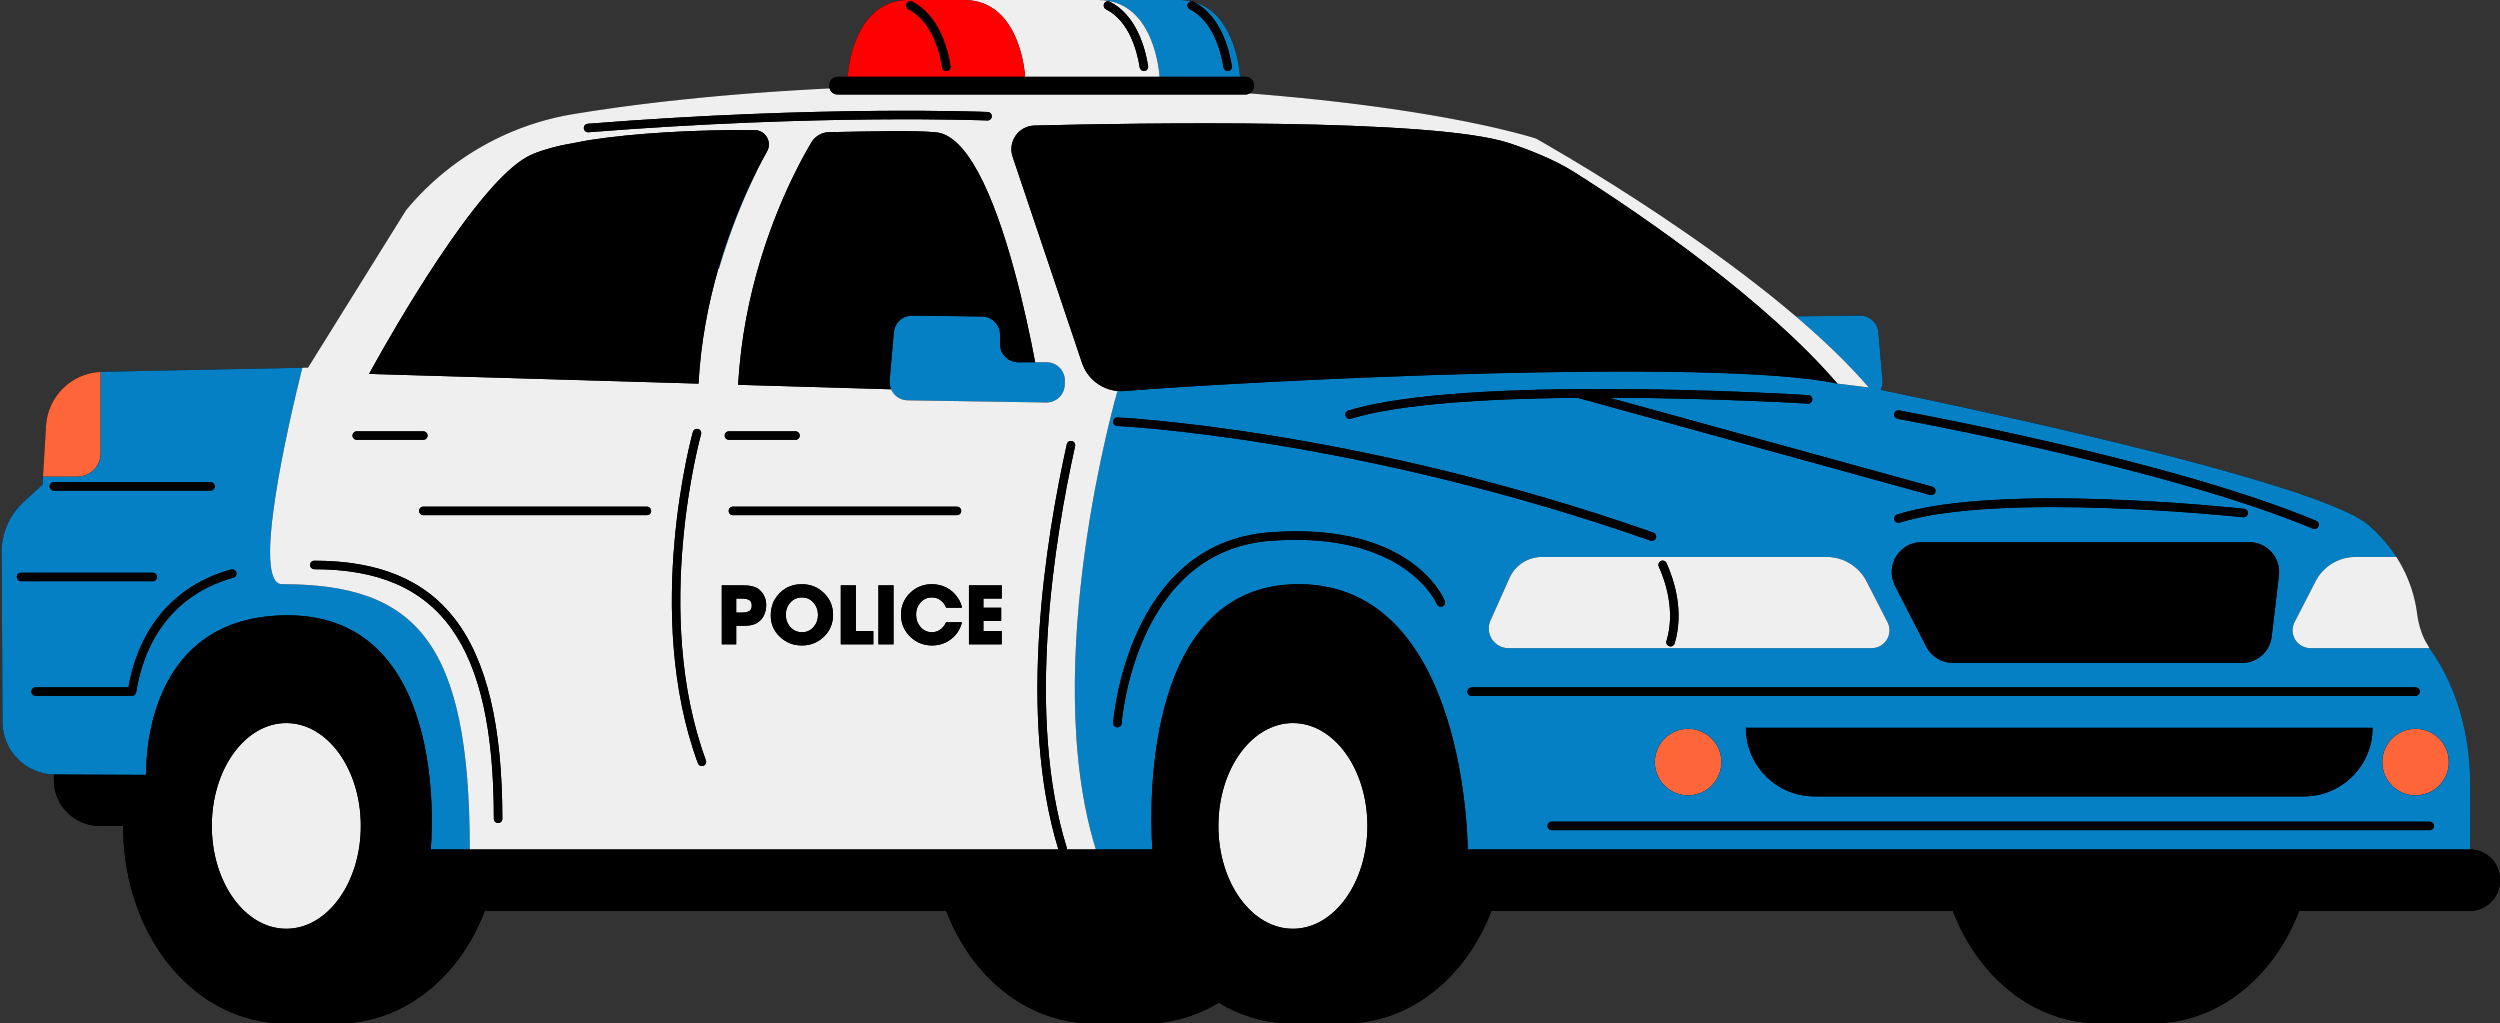
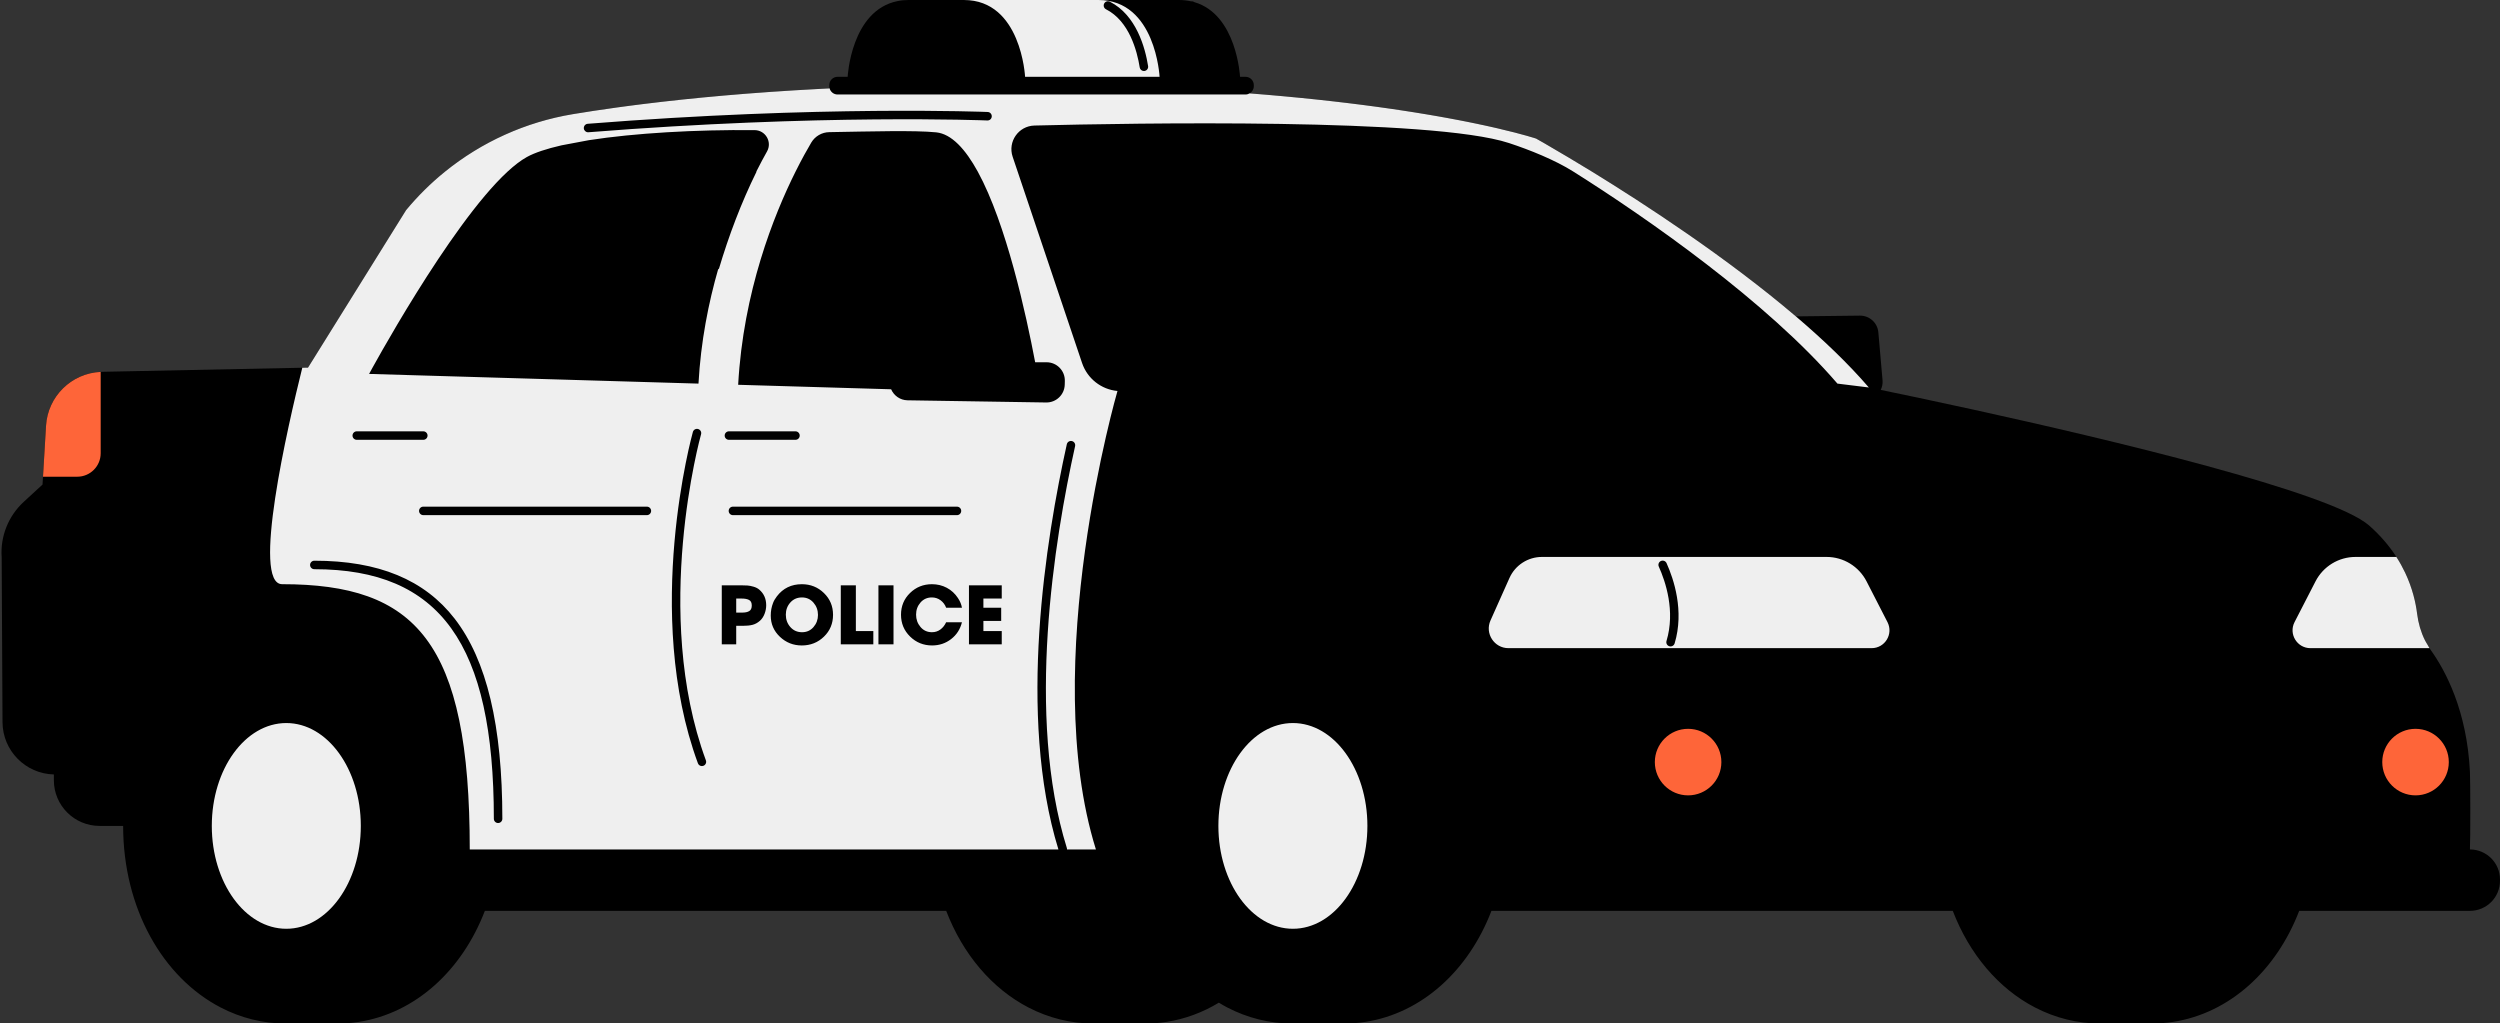
<svg xmlns="http://www.w3.org/2000/svg" height="204.8" preserveAspectRatio="xMidYMid meet" version="1.0" viewBox="-0.3 0.0 500.3 204.8" width="500.3" zoomAndPan="magnify">
  <rect x="-0.3" y="0.0" width="500.3" height="204.8" fill="#333333" stroke="none" />
  <g>
    <g id="change1_1">
      <path d="M493.983,169.992c0.104-2.1,0.094-13.657,0-15.537c-0.595-12.242-4.897-20.24-7.79-24.295 c-0.104-0.151-0.208-0.302-0.302-0.453c-0.152-0.229-0.272-0.476-0.41-0.712c-0.171-0.292-0.356-0.577-0.506-0.879 c-0.815-1.645-1.325-3.433-1.559-5.269c-0.269-2.206-0.917-5.103-2.389-8.221c-0.49-1.04-1.072-2.103-1.762-3.174 c-1.362-2.108-3.139-4.245-5.455-6.287c-7.657-6.712-52.381-17.309-79.399-23.236c-8.34-1.829-14.988-3.212-18.341-3.901 c0.276-0.572,0.423-1.216,0.364-1.899l-0.841-9.625c-0.167-1.907-1.775-3.364-3.69-3.342l-12.814,0.151 c-13.745-11.708-30.137-22.411-40.786-28.954c-1.673-1.021-3.205-1.947-4.566-2.76c-4.122-2.467-6.636-3.866-6.636-3.866 s-2.481-0.833-7.647-2.035c-0.022-0.005-0.043-0.01-0.065-0.015c-0.411-0.096-0.839-0.193-1.284-0.293 c-0.06-0.014-0.122-0.027-0.182-0.041c-0.375-0.084-0.762-0.169-1.161-0.256c-0.102-0.022-0.201-0.043-0.304-0.066 c-0.44-0.095-0.893-0.191-1.361-0.289c-0.133-0.027-0.271-0.056-0.406-0.083c-0.364-0.075-0.737-0.151-1.117-0.228 c-0.164-0.033-0.326-0.065-0.493-0.099c-0.481-0.096-0.975-0.193-1.483-0.291c-0.187-0.036-0.38-0.072-0.57-0.108 c-0.37-0.07-0.746-0.141-1.13-0.212c-0.221-0.041-0.439-0.082-0.664-0.123c-0.524-0.096-1.059-0.192-1.606-0.289 c-0.239-0.042-0.486-0.084-0.73-0.127c-0.386-0.067-0.778-0.134-1.176-0.202c-0.266-0.045-0.531-0.09-0.803-0.135 c-0.58-0.097-1.17-0.194-1.774-0.291c-0.267-0.043-0.541-0.086-0.813-0.129c-0.426-0.067-0.857-0.134-1.295-0.202 c-0.299-0.046-0.597-0.092-0.901-0.138c-0.644-0.097-1.298-0.194-1.966-0.292c-0.29-0.042-0.588-0.084-0.883-0.126 c-0.473-0.067-0.95-0.135-1.435-0.202c-0.325-0.045-0.65-0.09-0.981-0.135c-0.711-0.096-1.433-0.193-2.169-0.288 c-0.304-0.04-0.616-0.079-0.924-0.118c-0.539-0.069-1.084-0.137-1.636-0.205c-0.339-0.042-0.678-0.083-1.022-0.125 c-0.79-0.095-1.59-0.19-2.406-0.283c-0.298-0.034-0.605-0.068-0.906-0.102c-0.618-0.069-1.242-0.138-1.874-0.207 c-0.354-0.038-0.707-0.076-1.065-0.114c-0.872-0.092-1.754-0.183-2.653-0.272c-0.281-0.028-0.569-0.056-0.852-0.083 c-0.715-0.07-1.438-0.139-2.17-0.207c-0.354-0.033-0.708-0.066-1.066-0.099c-0.959-0.087-1.93-0.173-2.918-0.257 c-0.264-0.022-0.535-0.044-0.801-0.066c-0.81-0.067-1.631-0.134-2.46-0.199c-0.06-0.005-0.118-0.01-0.178-0.014 c0.499-0.285,0.839-0.816,0.839-1.431v-0.232c0-0.914-0.741-1.654-1.655-1.654h-1.1c0,0-0.62-12.468-9.139-14.941 c-0.051-0.027-0.097-0.06-0.149-0.086c-0.156-0.079-0.322-0.09-0.484-0.071C237.318,0.102,236.5,0,235.611,0h-54.03 c-0.803,0-1.554,0.073-2.257,0.22h-0.004c-9.327,1.86-9.987,15.15-9.987,15.15h-2.021c-0.914,0-1.654,0.741-1.654,1.654v0.232 c0,0.15,0.027,0.294,0.064,0.433c-0.658,0.032-1.303,0.067-1.951,0.101c-0.058,0.003-0.117,0.006-0.176,0.009 c-13.786,0.727-25.407,1.813-34.988,2.999c-0.04,0.005-0.082,0.01-0.121,0.015c-0.115,0.014-0.224,0.028-0.338,0.042 c-0.474,0.059-0.945,0.119-1.408,0.178c-0.268,0.034-0.531,0.069-0.796,0.104c-0.356,0.046-0.712,0.093-1.062,0.14 c-0.43,0.057-0.851,0.115-1.272,0.172c-0.172,0.023-0.346,0.047-0.516,0.07c-3.177,0.439-6.095,0.884-8.75,1.326 c-9.444,1.569-18.255,5.568-25.6,11.514c-2.826,2.288-5.426,4.859-7.78,7.695L61.339,73.572l-1.144,0.019L20.16,74.404 c-0.104,0-0.208,0.009-0.312,0.019C13.996,74.687,9.26,79.329,8.91,85.209L8.305,95.4l-0.094,1.569l-3.772,3.469 c-3.072,2.836-4.698,6.911-4.405,11.07l0.17,33.021c0.028,5.699,4.601,10.318,10.274,10.454v1.155c0,5.049,4.094,9.143,9.143,9.142 h4.721l0,0c0,16.495,7.931,30.334,19.529,36.341c3.999,2.075,8.429,3.216,13.123,3.216h10.151c1.473,0,2.92-0.114,4.331-0.332 c11.333-1.746,20.667-10.274,25.254-22.224h92.323c3.333,8.685,9.172,15.562,16.466,19.34c3.999,2.075,8.429,3.216,13.123,3.216 h10.151c1.473,0,2.92-0.114,4.331-0.332c3.752-0.578,7.281-1.907,10.496-3.849c0.557,0.335,1.115,0.667,1.69,0.965 c3.999,2.075,8.429,3.216,13.123,3.216h10.151c1.473,0,2.92-0.114,4.331-0.332c11.333-1.746,20.667-10.274,25.254-22.224h92.323 c3.333,8.685,9.172,15.562,16.466,19.34c3.999,2.075,8.429,3.216,13.123,3.216h10.151c1.473,0,2.92-0.114,4.331-0.332 c11.333-1.746,20.667-10.274,25.254-22.224h34.166c3.323,0,6.017-2.693,6.017-6.016v-0.256 C499.999,172.686,497.305,169.992,493.983,169.992z" fill="inherit" />
    </g>
    <g id="change2_1">
      <path d="M337.524,159.169c-3.677,0-6.658-2.981-6.658-6.658c0-3.678,2.981-6.659,6.658-6.659 c3.677,0,6.658,2.981,6.658,6.659C344.182,156.188,341.201,159.169,337.524,159.169z M476.438,152.511 c0,3.677,2.981,6.658,6.658,6.658s6.658-2.981,6.658-6.658c0-3.678-2.981-6.659-6.658-6.659 C479.42,145.853,476.438,148.833,476.438,152.511z M19.848,90.711V74.423C13.996,74.687,9.26,79.329,8.91,85.209L8.305,95.4h6.854 C17.749,95.4,19.848,93.3,19.848,90.711z" fill="#FE6539" />
    </g>
    <g id="change3_1">
-       <path d="M373.688,77.542l-6.286-0.775c-24.73-5.256-116.523-0.614-142.661,1.484 c-0.485,0.039-0.964,0.033-1.435-0.011l0.01,0.037c0,0-15.877,54.647-4.306,91.714h-5.78c0,0.001,0,0.003,0,0.004h17.098 c0,0-4.613-53.09,29.239-53.09c33.843,0,33.843,53.09,33.843,53.09h200.573c0-0.001,0-0.003,0-0.004 c0.104-2.1,0.094-13.657,0-15.537c-0.595-12.242-4.897-20.24-7.79-24.295c-0.104-0.151-0.208-0.302-0.302-0.453 c0.001,0.001,0.001,0.002,0.002,0.003h-23.824c-2.676,0-4.405-2.827-3.186-5.209l4.197-8.158c1.541-2.997,4.623-4.888,7.998-4.888 h8.187c0.69,1.07,1.271,2.132,1.761,3.171c-0.49-1.04-1.072-2.103-1.762-3.174c-1.362-2.108-3.139-4.245-5.455-6.287 c-7.657-6.712-52.381-17.309-79.399-23.236c-8.34-1.829-14.988-3.212-18.341-3.901c0.276-0.572,0.423-1.216,0.364-1.899 l-0.841-9.625c-0.167-1.907-1.775-3.364-3.69-3.342l-12.814,0.151C364.546,67.963,369.589,72.772,373.688,77.542z M269.54,82.162 c23.551-7.202,89.254-3.263,92.04-3.092c0.468,0.029,0.825,0.432,0.796,0.9c-0.029,0.469-0.421,0.828-0.901,0.796 c-0.354-0.022-18.838-1.13-39.754-1.182l64.693,17.825c0.453,0.125,0.719,0.593,0.594,1.045c-0.104,0.377-0.446,0.625-0.819,0.625 c-0.075,0-0.151-0.01-0.226-0.031l-70.576-19.446c-17.419,0.147-35.418,1.148-45.35,4.185c-0.083,0.025-0.167,0.038-0.249,0.038 c-0.364,0-0.7-0.236-0.812-0.602C268.838,82.774,269.091,82.299,269.54,82.162z M379.86,104.588 c-0.085,0.027-0.171,0.04-0.256,0.04c-0.361,0-0.696-0.232-0.811-0.595c-0.142-0.447,0.107-0.925,0.555-1.066 c20.233-6.393,67.447-1.361,69.447-1.145c0.467,0.051,0.804,0.47,0.753,0.937c-0.051,0.466-0.476,0.803-0.937,0.753 C448.124,103.46,399.753,98.303,379.86,104.588z M374.247,129.709h-72.678c-2.845,0-4.755-2.94-3.592-5.54l3.791-8.489 c1.144-2.571,3.696-4.226,6.504-4.226h56.966c3.366,0,6.457,1.891,7.998,4.888l4.188,8.158 C378.643,126.883,376.923,129.709,374.247,129.709z M223.277,85.242c-0.469-0.021-0.833-0.417-0.812-0.887 c0.021-0.469,0.409-0.838,0.887-0.812c0.475,0.021,48.219,2.341,107.211,23.043c0.443,0.155,0.676,0.641,0.521,1.083 c-0.123,0.35-0.451,0.569-0.802,0.569c-0.093,0-0.188-0.016-0.281-0.048C271.242,87.571,223.75,85.263,223.277,85.242z M253.824,108.236c-27.045,2.101-29.639,36.171-29.662,36.516c-0.03,0.449-0.404,0.793-0.847,0.793c-0.019,0-0.038,0-0.058-0.002 c-0.468-0.031-0.823-0.436-0.792-0.904c0.024-0.358,2.708-35.882,31.226-38.097c28.416-2.208,34.873,13.073,35.134,13.724 c0.175,0.436-0.037,0.931-0.473,1.105c-0.438,0.174-0.929-0.037-1.104-0.471C287.189,120.753,280.905,106.133,253.824,108.236z M485.933,166.131H310.232c-0.469,0-0.85-0.38-0.85-0.85s0.381-0.851,0.85-0.851h175.701c0.469,0,0.85,0.381,0.85,0.851 C486.783,165.75,486.402,166.131,485.933,166.131z M330.865,152.511c0-3.678,2.981-6.659,6.658-6.659 c3.677,0,6.658,2.981,6.658,6.659c0,3.677-2.981,6.658-6.658,6.658C333.846,159.169,330.865,156.188,330.865,152.511z M349.082,145.651h125.417c0,7.578-6.143,13.72-13.72,13.72h-97.977C355.224,159.371,349.082,153.229,349.082,145.651z M489.755,152.511c0,3.677-2.981,6.658-6.658,6.658s-6.658-2.981-6.658-6.658c0-3.678,2.981-6.659,6.658-6.659 C486.774,145.853,489.755,148.833,489.755,152.511z M483.097,137.55c0.469,0,0.85,0.38,0.85,0.85s-0.381,0.85-0.85,0.85H294.202 c-0.469,0-0.85-0.38-0.85-0.85s0.381-0.85,0.85-0.85H483.097z M455.753,115.191l-1.447,12.194 c-0.357,3.013-2.912,5.282-5.945,5.282h-57.844c-2.245,0-4.301-1.255-5.326-3.252l-6.262-12.194 c-2.046-3.984,0.847-8.722,5.326-8.722h65.552C453.393,108.499,456.175,111.63,455.753,115.191z M379.754,82.138 c0.538,0.097,54.123,9.823,83.457,22.088c0.433,0.181,0.637,0.679,0.456,1.112c-0.136,0.326-0.452,0.522-0.785,0.522 c-0.109,0-0.22-0.021-0.328-0.066c-29.163-12.194-82.566-21.887-83.102-21.983c-0.462-0.083-0.77-0.525-0.686-0.987 C378.851,82.362,379.295,82.055,379.754,82.138z M285.721,22.976c-0.266-0.045-0.531-0.09-0.803-0.135 C285.19,22.886,285.455,22.931,285.721,22.976z M269.121,20.591c0.344,0.042,0.683,0.083,1.022,0.125 C269.804,20.674,269.465,20.632,269.121,20.591z M275.853,21.462c-0.325-0.045-0.65-0.09-0.981-0.135 C275.203,21.372,275.527,21.417,275.853,21.462z M271.779,20.921c0.308,0.039,0.62,0.078,0.924,0.118 C272.399,20.999,272.087,20.96,271.779,20.921z M277.288,21.664c0.295,0.042,0.593,0.084,0.883,0.126 C277.881,21.748,277.583,21.706,277.288,21.664z M282.332,22.421c0.271,0.043,0.546,0.086,0.813,0.129 C282.877,22.507,282.603,22.464,282.332,22.421z M281.037,22.219c-0.299-0.046-0.597-0.092-0.901-0.138 C280.44,22.127,280.738,22.173,281.037,22.219z M259.365,19.529c0.283,0.027,0.571,0.055,0.852,0.083 C259.936,19.584,259.648,19.557,259.365,19.529z M163.596,17.799c0.058-0.003,0.117-0.006,0.176-0.009 C163.713,17.793,163.654,17.796,163.596,17.799z M287.627,23.305c-0.239-0.042-0.486-0.084-0.73-0.127 C287.141,23.221,287.388,23.263,287.627,23.305z M253.21,18.967c-0.264-0.022-0.535-0.044-0.801-0.066 C252.675,18.923,252.946,18.944,253.21,18.967z M256.128,19.224c0.358,0.033,0.712,0.065,1.066,0.099 C256.84,19.289,256.486,19.256,256.128,19.224z M266.715,20.308c-0.298-0.034-0.605-0.068-0.906-0.102 C266.111,20.24,266.417,20.273,266.715,20.308z M263.935,19.999c-0.354-0.038-0.707-0.076-1.065-0.114 C263.228,19.923,263.581,19.961,263.935,19.999z M128.487,20.813L128.487,20.813c0.039-0.005,0.081-0.01,0.121-0.015 C128.567,20.803,128.527,20.808,128.487,20.813z M299.387,25.682c0.022,0.005,0.043,0.01,0.065,0.015 C299.43,25.692,299.409,25.687,299.387,25.682z M484.974,128.115c0.15,0.303,0.335,0.587,0.506,0.879 C485.31,128.702,485.124,128.418,484.974,128.115z M289.898,23.717c-0.221-0.041-0.439-0.082-0.664-0.123 C289.459,23.635,289.677,23.676,289.898,23.717z M249.77,18.688L249.77,18.688c0.061,0.004,0.119,0.009,0.179,0.014 C249.889,18.698,249.829,18.693,249.77,18.688z M143.454,53.747c2.306-7.988,5.187-14.627,7.588-19.388h0.052 c-3.055,6.199-5.546,12.774-7.561,19.562L143.454,53.747z M291.028,23.929c0.19,0.036,0.383,0.073,0.57,0.108 C291.411,24.001,291.218,23.965,291.028,23.929z M297.92,25.348c0.06,0.013,0.123,0.027,0.182,0.041 C298.043,25.375,297.981,25.361,297.92,25.348z M295.095,24.738c-0.133-0.027-0.271-0.056-0.406-0.083 C294.825,24.682,294.963,24.71,295.095,24.738z M293.573,24.426c-0.164-0.033-0.326-0.065-0.493-0.099 C293.247,24.361,293.409,24.394,293.573,24.426z M296.456,25.026c0.103,0.022,0.202,0.044,0.304,0.066 C296.658,25.07,296.559,25.049,296.456,25.026z M28.971,155.07c0,0-1.475-31.934,28.284-31.934c33.295,0,28.634,46.86,28.634,46.86 h125.618c0-0.001-0.001-0.003-0.001-0.004H93.708c0-41.718-10.849-53.086-37.549-53.086c-6.154,0,1.087-31.451,4.037-43.315 L20.16,74.404c-0.104,0-0.208,0.009-0.312,0.019v16.288c0,2.589-2.099,4.689-4.689,4.689H8.305l-0.094,1.569l-3.772,3.469 c-3.072,2.836-4.698,6.911-4.405,11.07l0.17,33.021c0.028,5.699,4.601,10.318,10.274,10.454c0.067,0.001,0.133,0.011,0.2,0.011 L28.971,155.07z M10.478,96.484h31.351c0.469,0,0.85,0.381,0.85,0.85s-0.381,0.85-0.85,0.85H10.478c-0.469,0-0.85-0.381-0.85-0.85 S10.009,96.484,10.478,96.484z M3.062,115.46c0-0.469,0.381-0.85,0.85-0.85h26.356c0.469,0,0.85,0.38,0.85,0.85 c0,0.47-0.381,0.851-0.85,0.851H3.912C3.443,116.311,3.062,115.93,3.062,115.46z M6.822,139.25c-0.469,0-0.85-0.38-0.85-0.85 s0.381-0.85,0.85-0.85H25.39c2.983-16.495,14.123-21.851,20.559-23.58c0.455-0.123,0.919,0.147,1.041,0.601 s-0.147,0.92-0.601,1.041c-6.131,1.647-16.81,6.814-19.444,22.925c-0.067,0.411-0.422,0.713-0.839,0.713L6.822,139.25L6.822,139.25 z M203.486,72.494h5.65c2.06,0,3.714,1.699,3.659,3.758l-0.019,0.729c-0.053,2.005-1.711,3.594-3.717,3.563l-27.744-0.436 c-1.489-0.023-2.729-0.938-3.283-2.206c-0.237-0.542-0.361-1.141-0.306-1.774l0.842-9.625c0.167-1.907,1.775-3.364,3.69-3.342 l13.95,0.164c2.005,0.024,3.618,1.656,3.618,3.661v1.846C199.825,70.854,201.464,72.494,203.486,72.494z M219.507,0h16.104 c0.89,0,1.708,0.102,2.473,0.272c-0.272,0.033-0.526,0.18-0.659,0.443c-0.213,0.418-0.046,0.931,0.372,1.144 c4.634,2.358,6.214,8.303,6.744,11.636c0.066,0.418,0.428,0.717,0.838,0.717c0.044,0,0.089-0.003,0.134-0.011 c0.464-0.073,0.78-0.509,0.706-0.973c-0.574-3.617-2.317-10.051-7.502-12.799c8.518,2.474,9.139,14.941,9.139,14.941h-16.099 C231.756,15.37,230.992,0,219.507,0z" fill="#0580C4" />
-     </g>
+       </g>
    <g id="change4_1">
-       <path d="M273.344,165.28c0,11.369-6.676,20.585-14.91,20.585c-8.234,0-14.91-9.216-14.91-20.585 c0-11.369,6.676-20.585,14.91-20.585C266.668,144.695,273.344,153.911,273.344,165.28z M56.995,144.695 c-8.235,0-14.91,9.216-14.91,20.585c0,11.369,6.675,20.585,14.91,20.585s14.91-9.216,14.91-20.585 C71.906,153.911,65.23,144.695,56.995,144.695z M373.236,116.342l4.188,8.158c1.219,2.382-0.501,5.209-3.176,5.209h-72.679 c-2.845,0-4.755-2.94-3.592-5.54l3.791-8.489c1.144-2.571,3.696-4.226,6.504-4.226h56.966 C368.604,111.455,371.695,113.345,373.236,116.342z M333.209,112.692c-0.194-0.429-0.695-0.619-1.125-0.426 c-0.428,0.193-0.618,0.696-0.425,1.124c1.347,2.988,3.339,8.894,1.541,14.882c-0.135,0.45,0.12,0.923,0.569,1.058 c0.082,0.025,0.164,0.037,0.245,0.037c0.365,0,0.703-0.238,0.813-0.606C336.786,122.244,334.654,115.896,333.209,112.692z M471.078,111.455c-3.375,0-6.457,1.891-7.998,4.888l-4.197,8.158c-1.219,2.382,0.51,5.209,3.186,5.209h23.823 c-0.001-0.001-0.001-0.002-0.002-0.003c-0.152-0.229-0.272-0.476-0.41-0.712c-0.171-0.292-0.356-0.577-0.506-0.879 c-0.815-1.645-1.325-3.433-1.559-5.269c-0.269-2.206-0.917-5.103-2.389-8.221c-0.49-1.039-1.072-2.101-1.761-3.171H471.078z M60.195,73.591l1.144-0.019l19.625-31.518c2.354-2.836,4.954-5.407,7.78-7.695c7.345-5.946,16.156-9.945,25.6-11.514 c2.655-0.441,5.573-0.887,8.75-1.326c0.17-0.023,0.345-0.047,0.516-0.07c0.421-0.058,0.842-0.115,1.272-0.172 c0.35-0.047,0.706-0.093,1.062-0.14c0.265-0.035,0.528-0.069,0.796-0.104c0.463-0.06,0.934-0.119,1.408-0.178 c0.114-0.014,0.224-0.028,0.338-0.042l0,0c0.04-0.005,0.08-0.01,0.121-0.015c9.581-1.185,21.202-2.272,34.988-2.999 c0.058-0.003,0.117-0.006,0.176-0.009c0.648-0.034,1.293-0.068,1.951-0.101c0.191,0.702,0.827,1.222,1.59,1.222h81.644 c0.298,0,0.573-0.085,0.815-0.223c0.06,0.004,0.12,0.009,0.179,0.014c0.83,0.065,1.65,0.131,2.46,0.199 c0.266,0.022,0.537,0.043,0.801,0.066c0.988,0.084,1.958,0.17,2.918,0.257c0.358,0.033,0.712,0.065,1.066,0.099 c0.732,0.068,1.455,0.137,2.17,0.207c0.283,0.027,0.571,0.055,0.852,0.083c0.899,0.089,1.781,0.181,2.653,0.272 c0.358,0.038,0.712,0.076,1.065,0.114c0.632,0.068,1.256,0.137,1.874,0.207c0.302,0.034,0.608,0.068,0.906,0.102 c0.816,0.093,1.616,0.188,2.406,0.283c0.344,0.042,0.683,0.083,1.022,0.125c0.552,0.068,1.097,0.136,1.636,0.205 c0.308,0.039,0.62,0.078,0.924,0.118c0.736,0.095,1.457,0.192,2.169,0.288c0.331,0.045,0.656,0.09,0.981,0.135 c0.485,0.067,0.962,0.134,1.435,0.202c0.295,0.042,0.593,0.084,0.883,0.126c0.668,0.097,1.322,0.194,1.966,0.292 c0.304,0.046,0.602,0.092,0.901,0.138c0.438,0.067,0.869,0.134,1.295,0.202c0.271,0.043,0.546,0.086,0.813,0.129 c0.604,0.097,1.194,0.194,1.774,0.291c0.271,0.045,0.536,0.09,0.803,0.135c0.398,0.068,0.79,0.135,1.176,0.202 c0.244,0.042,0.491,0.085,0.73,0.127c0.548,0.097,1.083,0.193,1.606,0.289c0.225,0.042,0.444,0.082,0.664,0.123 c0.383,0.071,0.76,0.142,1.13,0.212c0.19,0.036,0.383,0.073,0.57,0.108c0.507,0.098,1.001,0.194,1.483,0.291 c0.167,0.033,0.329,0.066,0.493,0.099c0.381,0.077,0.753,0.153,1.117,0.228c0.135,0.028,0.273,0.056,0.406,0.083 c0.468,0.098,0.921,0.194,1.361,0.289c0.103,0.022,0.202,0.044,0.304,0.066c0.399,0.086,0.786,0.172,1.161,0.256 c0.06,0.013,0.123,0.027,0.182,0.041c0.445,0.1,0.873,0.198,1.284,0.293c0.022,0.005,0.043,0.01,0.065,0.015 c5.166,1.203,7.647,2.035,7.647,2.035s2.515,1.399,6.636,3.866c1.361,0.813,2.893,1.74,4.566,2.76 c10.65,6.543,27.041,17.246,40.786,28.954c5.46,4.65,10.503,9.459,14.601,14.229l-6.286-0.775 c-14.067-16.374-38.069-33.125-52.816-42.408c-0.021-0.013-0.042-0.026-0.062-0.039c-3.688-2.323-8.719-4.337-12.861-5.697 c-15.34-5.038-75.15-3.996-94.951-3.5c-3.187,0.08-5.382,3.222-4.365,6.244l13.896,41.288c1.063,3.132,3.858,5.285,7.063,5.585 l0.01,0.037c0,0-15.877,54.647-4.306,91.714h-5.78c0-0.084,0-0.169-0.026-0.253c-8.252-26.438-2.514-61.759,1.641-80.46 c0.102-0.458-0.187-0.912-0.645-1.014c-0.462-0.1-0.913,0.187-1.014,0.646c-4.179,18.808-9.935,54.296-1.679,81.082H93.708 c0-41.718-10.849-53.086-37.549-53.086C50.004,116.906,57.246,85.455,60.195,73.591z M100.23,163.854 c0-18.644-3.119-31.738-9.534-40.031c-6.044-7.815-15.234-11.614-28.094-11.614c-0.469,0-0.85,0.381-0.85,0.851 c0,0.469,0.381,0.85,0.85,0.85c25.183,0,35.927,14.937,35.927,49.945c0,0.469,0.381,0.85,0.85,0.85S100.23,164.323,100.23,163.854z M130.004,102.241c0-0.47-0.381-0.851-0.85-0.851H84.412c-0.469,0-0.85,0.381-0.85,0.851c0,0.469,0.381,0.85,0.85,0.85h44.742 C129.624,103.091,130.004,102.71,130.004,102.241z M140.963,152.163c-10.871-29.532-1.067-64.904-0.966-65.258 c0.128-0.451-0.134-0.921-0.586-1.049c-0.451-0.128-0.921,0.134-1.05,0.585c-0.102,0.359-10.058,36.249,1.006,66.31 c0.126,0.344,0.452,0.557,0.798,0.557c0.098,0,0.197-0.018,0.293-0.053C140.899,153.093,141.125,152.604,140.963,152.163z M144.722,87.167c0,0.469,0.381,0.85,0.85,0.85h13.317c0.469,0,0.85-0.38,0.85-0.85s-0.381-0.851-0.85-0.851h-13.317 C145.103,86.316,144.722,86.697,144.722,87.167z M146.373,101.391c-0.469,0-0.85,0.381-0.85,0.851c0,0.469,0.381,0.85,0.85,0.85 h44.835c0.469,0,0.85-0.38,0.85-0.85s-0.381-0.851-0.85-0.851H146.373z M200.169,119.781v-2.649h-6.561l0.001,11.812h6.561v-2.65 h-3.672v-2.027h3.56v-2.65h-3.56v-1.835L200.169,119.781L200.169,119.781z M181.829,127.389c1.213,1.187,2.682,1.779,4.406,1.779 c1.437,0,2.706-0.426,3.807-1.277s1.822-1.974,2.163-3.369h-3.161c-0.277,0.606-0.66,1.091-1.149,1.453 c-0.489,0.362-1.053,0.543-1.692,0.543c-0.937,0-1.7-0.349-2.291-1.046c-0.591-0.697-0.886-1.518-0.886-2.465 s0.295-1.759,0.886-2.435c0.591-0.676,1.349-1.014,2.275-1.014c0.649,0,1.229,0.189,1.74,0.567 c0.511,0.377,0.883,0.875,1.117,1.492h3.161c-0.106-0.649-0.373-1.292-0.798-1.931c-0.586-0.894-1.331-1.581-2.235-2.059 c-0.905-0.479-1.895-0.718-2.969-0.718c-1.724,0-3.187,0.589-4.39,1.764c-1.203,1.176-1.804,2.626-1.803,4.35 C180.01,124.747,180.616,126.202,181.829,127.389z M178.509,117.133h-3.017l0.001,11.812h3.017L178.509,117.133z M167.958,128.945 h6.513v-2.65h-3.496v-9.163h-3.017V128.945z M150.287,125.043c0.532-0.133,1.032-0.407,1.5-0.822 c0.394-0.352,0.7-0.812,0.918-1.381c0.218-0.568,0.327-1.141,0.327-1.716c0-1.298-0.463-2.34-1.389-3.129 c-0.298-0.255-0.676-0.45-1.133-0.583c-0.458-0.133-0.862-0.212-1.213-0.239s-0.782-0.04-1.293-0.04l-3.863,0.001l0.001,11.812 h2.889v-3.704l1.309-0.001C149.106,125.242,149.755,125.177,150.287,125.043z M155.778,127.437 c1.224,1.155,2.682,1.732,4.374,1.732c1.745,0,3.225-0.588,4.438-1.764s1.82-2.632,1.819-4.367c0-1.724-0.607-3.177-1.82-4.356 c-1.213-1.182-2.688-1.772-4.422-1.772c-2.097,0-3.762,0.809-4.996,2.426c-0.351,0.458-0.606,0.899-0.766,1.325 c-0.309,0.788-0.463,1.629-0.463,2.522C153.942,124.865,154.554,126.283,155.778,127.437z M206.857,72.494 c-1.806-9.55-5.773-27.707-11.479-38.135c-2.468-4.5-5.247-7.562-8.329-7.875c-4.311-0.435-13.131-0.179-21.412-0.038 c-1.474,0.028-2.826,0.813-3.583,2.08c-0.794,1.342-1.9,3.309-3.158,5.833c-4.349,8.716-10.455,24.012-11.476,42.645l30.611,0.899 c0.554,1.268,1.794,2.182,3.283,2.206l27.744,0.436c2.006,0.031,3.664-1.558,3.717-3.563l0.019-0.729 c0.055-2.06-1.599-3.758-3.659-3.758L206.857,72.494L206.857,72.494z M117.316,24.772c-0.468,0.037-0.817,0.446-0.78,0.915 c0.035,0.445,0.407,0.783,0.846,0.783c0.022,0,0.045-0.001,0.068-0.003c46.475-3.695,79.509-2.373,79.838-2.358 c0.491,0.02,0.865-0.345,0.885-0.814c0.02-0.469-0.344-0.865-0.813-0.885C197.03,22.396,163.9,21.067,117.316,24.772z M73.562,74.829l24.172,0.709l4.84,0.142l36.906,1.087c0.465-8.456,2.012-16.225,3.974-23.021l0.079,0.174 c2.015-6.788,4.506-13.363,7.561-19.562h-0.052c0.785-1.56,1.513-2.911,2.155-4.055c1.068-1.891-0.293-4.245-2.477-4.264 c-11.741-0.113-24.002,0.586-33.182,2.014l-5.474,1.03c-2.959,0.681-5.341,1.456-6.939,2.345c-1.21,0.671-2.505,1.673-3.867,2.93 C89.586,45.146,73.562,74.829,73.562,74.829z M70.245,87.167c0,0.469,0.381,0.85,0.85,0.85h13.317c0.469,0,0.85-0.38,0.85-0.85 s-0.381-0.851-0.85-0.851H71.095C70.626,86.316,70.245,86.697,70.245,87.167z M149.601,120.063c-0.362-0.187-0.846-0.28-1.453-0.28 l-1.117,0.001v2.809h1.229c0.585,0,1.045-0.101,1.381-0.303c0.335-0.202,0.503-0.575,0.503-1.118 C150.143,120.619,149.962,120.249,149.601,120.063z M162.499,125.49c0.596-0.686,0.894-1.498,0.894-2.434 c0-0.947-0.301-1.767-0.902-2.458c-0.601-0.691-1.37-1.038-2.307-1.038c-0.947,0-1.721,0.338-2.323,1.014 c-0.601,0.676-0.902,1.487-0.902,2.434c0,0.969,0.303,1.796,0.91,2.482c0.607,0.687,1.389,1.03,2.347,1.03 C161.142,126.52,161.903,126.176,162.499,125.49z M192.596,0h26.911c11.485,0,12.249,15.37,12.249,15.37h-26.915 C204.841,15.37,204.081,0,192.596,0z M221.037,1.858c4.636,2.359,6.215,8.303,6.744,11.636c0.066,0.418,0.428,0.717,0.838,0.717 c0.044,0,0.089-0.003,0.134-0.011c0.463-0.073,0.78-0.509,0.706-0.973c-0.58-3.652-2.344-10.184-7.651-12.885 c-0.418-0.212-0.931-0.046-1.143,0.372C220.452,1.133,220.619,1.646,221.037,1.858z" fill="#EFEFEF" />
+       <path d="M273.344,165.28c0,11.369-6.676,20.585-14.91,20.585c-8.234,0-14.91-9.216-14.91-20.585 c0-11.369,6.676-20.585,14.91-20.585C266.668,144.695,273.344,153.911,273.344,165.28z M56.995,144.695 c-8.235,0-14.91,9.216-14.91,20.585c0,11.369,6.675,20.585,14.91,20.585s14.91-9.216,14.91-20.585 C71.906,153.911,65.23,144.695,56.995,144.695z M373.236,116.342l4.188,8.158c1.219,2.382-0.501,5.209-3.176,5.209h-72.679 c-2.845,0-4.755-2.94-3.592-5.54l3.791-8.489c1.144-2.571,3.696-4.226,6.504-4.226h56.966 C368.604,111.455,371.695,113.345,373.236,116.342z M333.209,112.692c-0.194-0.429-0.695-0.619-1.125-0.426 c-0.428,0.193-0.618,0.696-0.425,1.124c1.347,2.988,3.339,8.894,1.541,14.882c-0.135,0.45,0.12,0.923,0.569,1.058 c0.082,0.025,0.164,0.037,0.245,0.037c0.365,0,0.703-0.238,0.813-0.606C336.786,122.244,334.654,115.896,333.209,112.692z M471.078,111.455c-3.375,0-6.457,1.891-7.998,4.888l-4.197,8.158c-1.219,2.382,0.51,5.209,3.186,5.209h23.823 c-0.001-0.001-0.001-0.002-0.002-0.003c-0.152-0.229-0.272-0.476-0.41-0.712c-0.171-0.292-0.356-0.577-0.506-0.879 c-0.815-1.645-1.325-3.433-1.559-5.269c-0.269-2.206-0.917-5.103-2.389-8.221c-0.49-1.039-1.072-2.101-1.761-3.171H471.078z M60.195,73.591l1.144-0.019l19.625-31.518c2.354-2.836,4.954-5.407,7.78-7.695c7.345-5.946,16.156-9.945,25.6-11.514 c2.655-0.441,5.573-0.887,8.75-1.326c0.17-0.023,0.345-0.047,0.516-0.07c0.421-0.058,0.842-0.115,1.272-0.172 c0.35-0.047,0.706-0.093,1.062-0.14c0.265-0.035,0.528-0.069,0.796-0.104c0.463-0.06,0.934-0.119,1.408-0.178 c0.114-0.014,0.224-0.028,0.338-0.042c0.04-0.005,0.08-0.01,0.121-0.015c9.581-1.185,21.202-2.272,34.988-2.999 c0.058-0.003,0.117-0.006,0.176-0.009c0.648-0.034,1.293-0.068,1.951-0.101c0.191,0.702,0.827,1.222,1.59,1.222h81.644 c0.298,0,0.573-0.085,0.815-0.223c0.06,0.004,0.12,0.009,0.179,0.014c0.83,0.065,1.65,0.131,2.46,0.199 c0.266,0.022,0.537,0.043,0.801,0.066c0.988,0.084,1.958,0.17,2.918,0.257c0.358,0.033,0.712,0.065,1.066,0.099 c0.732,0.068,1.455,0.137,2.17,0.207c0.283,0.027,0.571,0.055,0.852,0.083c0.899,0.089,1.781,0.181,2.653,0.272 c0.358,0.038,0.712,0.076,1.065,0.114c0.632,0.068,1.256,0.137,1.874,0.207c0.302,0.034,0.608,0.068,0.906,0.102 c0.816,0.093,1.616,0.188,2.406,0.283c0.344,0.042,0.683,0.083,1.022,0.125c0.552,0.068,1.097,0.136,1.636,0.205 c0.308,0.039,0.62,0.078,0.924,0.118c0.736,0.095,1.457,0.192,2.169,0.288c0.331,0.045,0.656,0.09,0.981,0.135 c0.485,0.067,0.962,0.134,1.435,0.202c0.295,0.042,0.593,0.084,0.883,0.126c0.668,0.097,1.322,0.194,1.966,0.292 c0.304,0.046,0.602,0.092,0.901,0.138c0.438,0.067,0.869,0.134,1.295,0.202c0.271,0.043,0.546,0.086,0.813,0.129 c0.604,0.097,1.194,0.194,1.774,0.291c0.271,0.045,0.536,0.09,0.803,0.135c0.398,0.068,0.79,0.135,1.176,0.202 c0.244,0.042,0.491,0.085,0.73,0.127c0.548,0.097,1.083,0.193,1.606,0.289c0.225,0.042,0.444,0.082,0.664,0.123 c0.383,0.071,0.76,0.142,1.13,0.212c0.19,0.036,0.383,0.073,0.57,0.108c0.507,0.098,1.001,0.194,1.483,0.291 c0.167,0.033,0.329,0.066,0.493,0.099c0.381,0.077,0.753,0.153,1.117,0.228c0.135,0.028,0.273,0.056,0.406,0.083 c0.468,0.098,0.921,0.194,1.361,0.289c0.103,0.022,0.202,0.044,0.304,0.066c0.399,0.086,0.786,0.172,1.161,0.256 c0.06,0.013,0.123,0.027,0.182,0.041c0.445,0.1,0.873,0.198,1.284,0.293c0.022,0.005,0.043,0.01,0.065,0.015 c5.166,1.203,7.647,2.035,7.647,2.035s2.515,1.399,6.636,3.866c1.361,0.813,2.893,1.74,4.566,2.76 c10.65,6.543,27.041,17.246,40.786,28.954c5.46,4.65,10.503,9.459,14.601,14.229l-6.286-0.775 c-14.067-16.374-38.069-33.125-52.816-42.408c-0.021-0.013-0.042-0.026-0.062-0.039c-3.688-2.323-8.719-4.337-12.861-5.697 c-15.34-5.038-75.15-3.996-94.951-3.5c-3.187,0.08-5.382,3.222-4.365,6.244l13.896,41.288c1.063,3.132,3.858,5.285,7.063,5.585 l0.01,0.037c0,0-15.877,54.647-4.306,91.714h-5.78c0-0.084,0-0.169-0.026-0.253c-8.252-26.438-2.514-61.759,1.641-80.46 c0.102-0.458-0.187-0.912-0.645-1.014c-0.462-0.1-0.913,0.187-1.014,0.646c-4.179,18.808-9.935,54.296-1.679,81.082H93.708 c0-41.718-10.849-53.086-37.549-53.086C50.004,116.906,57.246,85.455,60.195,73.591z M100.23,163.854 c0-18.644-3.119-31.738-9.534-40.031c-6.044-7.815-15.234-11.614-28.094-11.614c-0.469,0-0.85,0.381-0.85,0.851 c0,0.469,0.381,0.85,0.85,0.85c25.183,0,35.927,14.937,35.927,49.945c0,0.469,0.381,0.85,0.85,0.85S100.23,164.323,100.23,163.854z M130.004,102.241c0-0.47-0.381-0.851-0.85-0.851H84.412c-0.469,0-0.85,0.381-0.85,0.851c0,0.469,0.381,0.85,0.85,0.85h44.742 C129.624,103.091,130.004,102.71,130.004,102.241z M140.963,152.163c-10.871-29.532-1.067-64.904-0.966-65.258 c0.128-0.451-0.134-0.921-0.586-1.049c-0.451-0.128-0.921,0.134-1.05,0.585c-0.102,0.359-10.058,36.249,1.006,66.31 c0.126,0.344,0.452,0.557,0.798,0.557c0.098,0,0.197-0.018,0.293-0.053C140.899,153.093,141.125,152.604,140.963,152.163z M144.722,87.167c0,0.469,0.381,0.85,0.85,0.85h13.317c0.469,0,0.85-0.38,0.85-0.85s-0.381-0.851-0.85-0.851h-13.317 C145.103,86.316,144.722,86.697,144.722,87.167z M146.373,101.391c-0.469,0-0.85,0.381-0.85,0.851c0,0.469,0.381,0.85,0.85,0.85 h44.835c0.469,0,0.85-0.38,0.85-0.85s-0.381-0.851-0.85-0.851H146.373z M200.169,119.781v-2.649h-6.561l0.001,11.812h6.561v-2.65 h-3.672v-2.027h3.56v-2.65h-3.56v-1.835L200.169,119.781L200.169,119.781z M181.829,127.389c1.213,1.187,2.682,1.779,4.406,1.779 c1.437,0,2.706-0.426,3.807-1.277s1.822-1.974,2.163-3.369h-3.161c-0.277,0.606-0.66,1.091-1.149,1.453 c-0.489,0.362-1.053,0.543-1.692,0.543c-0.937,0-1.7-0.349-2.291-1.046c-0.591-0.697-0.886-1.518-0.886-2.465 s0.295-1.759,0.886-2.435c0.591-0.676,1.349-1.014,2.275-1.014c0.649,0,1.229,0.189,1.74,0.567 c0.511,0.377,0.883,0.875,1.117,1.492h3.161c-0.106-0.649-0.373-1.292-0.798-1.931c-0.586-0.894-1.331-1.581-2.235-2.059 c-0.905-0.479-1.895-0.718-2.969-0.718c-1.724,0-3.187,0.589-4.39,1.764c-1.203,1.176-1.804,2.626-1.803,4.35 C180.01,124.747,180.616,126.202,181.829,127.389z M178.509,117.133h-3.017l0.001,11.812h3.017L178.509,117.133z M167.958,128.945 h6.513v-2.65h-3.496v-9.163h-3.017V128.945z M150.287,125.043c0.532-0.133,1.032-0.407,1.5-0.822 c0.394-0.352,0.7-0.812,0.918-1.381c0.218-0.568,0.327-1.141,0.327-1.716c0-1.298-0.463-2.34-1.389-3.129 c-0.298-0.255-0.676-0.45-1.133-0.583c-0.458-0.133-0.862-0.212-1.213-0.239s-0.782-0.04-1.293-0.04l-3.863,0.001l0.001,11.812 h2.889v-3.704l1.309-0.001C149.106,125.242,149.755,125.177,150.287,125.043z M155.778,127.437 c1.224,1.155,2.682,1.732,4.374,1.732c1.745,0,3.225-0.588,4.438-1.764s1.82-2.632,1.819-4.367c0-1.724-0.607-3.177-1.82-4.356 c-1.213-1.182-2.688-1.772-4.422-1.772c-2.097,0-3.762,0.809-4.996,2.426c-0.351,0.458-0.606,0.899-0.766,1.325 c-0.309,0.788-0.463,1.629-0.463,2.522C153.942,124.865,154.554,126.283,155.778,127.437z M206.857,72.494 c-1.806-9.55-5.773-27.707-11.479-38.135c-2.468-4.5-5.247-7.562-8.329-7.875c-4.311-0.435-13.131-0.179-21.412-0.038 c-1.474,0.028-2.826,0.813-3.583,2.08c-0.794,1.342-1.9,3.309-3.158,5.833c-4.349,8.716-10.455,24.012-11.476,42.645l30.611,0.899 c0.554,1.268,1.794,2.182,3.283,2.206l27.744,0.436c2.006,0.031,3.664-1.558,3.717-3.563l0.019-0.729 c0.055-2.06-1.599-3.758-3.659-3.758L206.857,72.494L206.857,72.494z M117.316,24.772c-0.468,0.037-0.817,0.446-0.78,0.915 c0.035,0.445,0.407,0.783,0.846,0.783c0.022,0,0.045-0.001,0.068-0.003c46.475-3.695,79.509-2.373,79.838-2.358 c0.491,0.02,0.865-0.345,0.885-0.814c0.02-0.469-0.344-0.865-0.813-0.885C197.03,22.396,163.9,21.067,117.316,24.772z M73.562,74.829l24.172,0.709l4.84,0.142l36.906,1.087c0.465-8.456,2.012-16.225,3.974-23.021l0.079,0.174 c2.015-6.788,4.506-13.363,7.561-19.562h-0.052c0.785-1.56,1.513-2.911,2.155-4.055c1.068-1.891-0.293-4.245-2.477-4.264 c-11.741-0.113-24.002,0.586-33.182,2.014l-5.474,1.03c-2.959,0.681-5.341,1.456-6.939,2.345c-1.21,0.671-2.505,1.673-3.867,2.93 C89.586,45.146,73.562,74.829,73.562,74.829z M70.245,87.167c0,0.469,0.381,0.85,0.85,0.85h13.317c0.469,0,0.85-0.38,0.85-0.85 s-0.381-0.851-0.85-0.851H71.095C70.626,86.316,70.245,86.697,70.245,87.167z M149.601,120.063c-0.362-0.187-0.846-0.28-1.453-0.28 l-1.117,0.001v2.809h1.229c0.585,0,1.045-0.101,1.381-0.303c0.335-0.202,0.503-0.575,0.503-1.118 C150.143,120.619,149.962,120.249,149.601,120.063z M162.499,125.49c0.596-0.686,0.894-1.498,0.894-2.434 c0-0.947-0.301-1.767-0.902-2.458c-0.601-0.691-1.37-1.038-2.307-1.038c-0.947,0-1.721,0.338-2.323,1.014 c-0.601,0.676-0.902,1.487-0.902,2.434c0,0.969,0.303,1.796,0.91,2.482c0.607,0.687,1.389,1.03,2.347,1.03 C161.142,126.52,161.903,126.176,162.499,125.49z M192.596,0h26.911c11.485,0,12.249,15.37,12.249,15.37h-26.915 C204.841,15.37,204.081,0,192.596,0z M221.037,1.858c4.636,2.359,6.215,8.303,6.744,11.636c0.066,0.418,0.428,0.717,0.838,0.717 c0.044,0,0.089-0.003,0.134-0.011c0.463-0.073,0.78-0.509,0.706-0.973c-0.58-3.652-2.344-10.184-7.651-12.885 c-0.418-0.212-0.931-0.046-1.143,0.372C220.452,1.133,220.619,1.646,221.037,1.858z" fill="#EFEFEF" />
    </g>
    <g id="change5_1">
-       <path d="M204.841,15.37c0,0-0.76-15.37-12.245-15.37h-11.015c-0.803,0-1.554,0.073-2.257,0.22h-0.004 c-9.327,1.86-9.987,15.15-9.987,15.15H204.841z M189.078,14.211c-0.411,0-0.772-0.298-0.838-0.717 c-0.53-3.333-2.11-9.277-6.744-11.636c-0.418-0.213-0.585-0.725-0.372-1.144c0.212-0.418,0.724-0.584,1.143-0.372 c5.306,2.701,7.071,9.232,7.651,12.885c0.074,0.464-0.242,0.899-0.706,0.973C189.167,14.208,189.122,14.211,189.078,14.211z" fill="#FE0000" />
-     </g>
+       </g>
    <g id="change1_2">
-       <path d="M493.983,169.992c0,0.001,0,0.003,0,0.004H293.41c0,0,0-53.09-33.843-53.09c-33.853,0-29.239,53.09-29.239,53.09h-17.099 c0-0.001,0-0.003,0-0.004c0-0.084,0-0.169-0.026-0.253c-8.252-26.438-2.514-61.759,1.641-80.46 c0.102-0.458-0.187-0.912-0.645-1.014c-0.462-0.1-0.913,0.187-1.014,0.646c-4.179,18.808-9.935,54.296-1.679,81.082 c0,0.001,0.001,0.003,0.001,0.004H85.889c0,0,4.661-46.86-28.634-46.86c-29.759,0-28.284,31.934-28.284,31.934l-18.292-0.076 c-0.068,0-0.133-0.01-0.2-0.011v1.155c0,5.049,4.094,9.143,9.143,9.142h4.721l0,0c0,16.495,7.931,30.334,19.529,36.341 c3.999,2.075,8.429,3.216,13.123,3.216h10.151c1.473,0,2.92-0.114,4.331-0.332c11.333-1.746,20.667-10.274,25.254-22.224h92.323 c3.333,8.685,9.172,15.562,16.466,19.34c3.999,2.075,8.429,3.216,13.123,3.216h10.151c1.473,0,2.92-0.114,4.331-0.332 c3.752-0.578,7.281-1.907,10.496-3.849c0.557,0.335,1.115,0.667,1.69,0.965c3.999,2.075,8.429,3.216,13.123,3.216h10.151 c1.473,0,2.92-0.114,4.331-0.332c11.333-1.746,20.667-10.274,25.254-22.224h92.323c3.333,8.685,9.172,15.562,16.466,19.34 c3.999,2.075,8.429,3.216,13.123,3.216h10.151c1.473,0,2.92-0.114,4.331-0.332c11.333-1.746,20.667-10.274,25.254-22.224h34.166 c3.323,0,6.017-2.693,6.017-6.016v-0.256C499.999,172.686,497.305,169.992,493.983,169.992z M56.995,185.865 c-8.235,0-14.91-9.216-14.91-20.585s6.675-20.585,14.91-20.585s14.91,9.216,14.91,20.585 C71.906,176.649,65.23,185.865,56.995,185.865z M258.434,185.865c-8.235,0-14.91-9.216-14.91-20.585s6.676-20.585,14.91-20.585 c8.234,0,14.91,9.216,14.91,20.585C273.344,176.649,266.669,185.865,258.434,185.865z M455.753,115.191l-1.447,12.194 c-0.357,3.013-2.912,5.282-5.945,5.282h-57.844c-2.245,0-4.301-1.255-5.326-3.252l-6.262-12.194 c-2.046-3.984,0.847-8.722,5.326-8.722h65.552C453.393,108.499,456.175,111.63,455.753,115.191z M362.802,159.371 c-7.578,0-13.72-6.143-13.72-13.72h125.417c0,7.578-6.143,13.72-13.72,13.72H362.802z M268.975,83.223 c-0.137-0.449,0.116-0.924,0.564-1.061c23.551-7.202,89.254-3.263,92.04-3.092c0.468,0.029,0.825,0.432,0.796,0.9 c-0.029,0.469-0.421,0.828-0.901,0.796c-0.354-0.022-18.838-1.13-39.754-1.182l64.693,17.825c0.453,0.125,0.719,0.593,0.594,1.045 c-0.104,0.377-0.446,0.625-0.819,0.625c-0.075,0-0.151-0.01-0.226-0.031l-70.576-19.446c-17.419,0.147-35.418,1.148-45.35,4.185 c-0.083,0.025-0.167,0.038-0.249,0.038C269.424,83.825,269.087,83.589,268.975,83.223z M97.735,75.538l-24.172-0.709 c0,0,16.023-29.684,27.698-40.47c1.361-1.257,2.656-2.259,3.867-2.93c1.598-0.889,3.98-1.664,6.939-2.345l5.474-1.03 c9.179-1.428,21.44-2.127,33.182-2.014c2.184,0.019,3.545,2.373,2.477,4.264c-0.643,1.144-1.371,2.496-2.155,4.055 c-2.401,4.761-5.282,11.4-7.588,19.388c-1.962,6.795-3.509,14.564-3.974,23.021l-36.906-1.087L97.735,75.538z M195.378,34.359 c5.706,10.428,9.674,28.584,11.479,38.135h-3.371c-2.022,0-3.661-1.639-3.661-3.661v-1.846c0-2.005-1.613-3.637-3.618-3.661 l-13.95-0.164c-1.915-0.022-3.523,1.435-3.69,3.342l-0.842,9.625c-0.055,0.633,0.069,1.232,0.306,1.774l-30.611-0.899 c1.021-18.632,7.128-33.928,11.476-42.645c1.258-2.524,2.364-4.49,3.158-5.833c0.756-1.267,2.108-2.051,3.583-2.08 c8.281-0.142,17.101-0.397,21.412,0.038C190.132,26.796,192.91,29.859,195.378,34.359z M223.305,78.241 c-3.205-0.301-6-2.454-7.063-5.585l-13.896-41.288c-1.017-3.022,1.178-6.164,4.365-6.244c19.801-0.497,79.611-1.539,94.951,3.5 c4.141,1.36,9.172,3.375,12.861,5.697c0.021,0.013,0.041,0.026,0.062,0.039c14.747,9.284,38.75,26.035,52.816,42.408 c-24.73-5.256-116.523-0.614-142.661,1.484C224.255,78.29,223.776,78.285,223.305,78.241z M90.696,123.823 c6.415,8.293,9.534,21.388,9.534,40.031c0,0.469-0.381,0.85-0.85,0.85s-0.85-0.381-0.85-0.85c0-35.008-10.745-49.945-35.927-49.945 c-0.469,0-0.85-0.38-0.85-0.85s0.381-0.851,0.85-0.851C75.462,112.209,84.651,116.008,90.696,123.823z M483.097,137.55 c0.469,0,0.85,0.38,0.85,0.85s-0.381,0.85-0.85,0.85H294.202c-0.469,0-0.85-0.38-0.85-0.85s0.381-0.85,0.85-0.85H483.097z M486.783,165.281c0,0.469-0.381,0.85-0.85,0.85H310.232c-0.469,0-0.85-0.38-0.85-0.85s0.381-0.851,0.85-0.851h175.701 C486.402,164.431,486.783,164.812,486.783,165.281z M253.824,108.236c-27.045,2.101-29.639,36.171-29.662,36.516 c-0.03,0.449-0.404,0.793-0.847,0.793c-0.019,0-0.038,0-0.058-0.002c-0.468-0.031-0.823-0.436-0.792-0.904 c0.024-0.358,2.708-35.882,31.226-38.097c28.416-2.208,34.873,13.073,35.134,13.724c0.175,0.436-0.037,0.931-0.473,1.105 c-0.438,0.174-0.929-0.037-1.104-0.471C287.189,120.753,280.905,106.133,253.824,108.236z M151.788,124.221 c0.394-0.352,0.7-0.812,0.918-1.381c0.218-0.568,0.327-1.141,0.327-1.716c0-1.298-0.463-2.34-1.389-3.129 c-0.298-0.255-0.676-0.45-1.133-0.583c-0.458-0.133-0.862-0.212-1.213-0.239s-0.782-0.04-1.293-0.04l-3.863,0.001l0.001,11.812 h2.889v-3.704l1.309-0.001c0.766,0,1.415-0.065,1.947-0.199C150.819,124.91,151.319,124.636,151.788,124.221z M149.641,122.29 c-0.335,0.202-0.796,0.303-1.381,0.303h-1.229v-2.809l1.117-0.001c0.607,0,1.091,0.093,1.453,0.28 c0.362,0.186,0.543,0.556,0.543,1.109C150.143,121.715,149.976,122.088,149.641,122.29z M160.152,129.169 c1.745,0,3.225-0.588,4.438-1.764s1.82-2.632,1.819-4.367c0-1.724-0.607-3.177-1.82-4.356c-1.213-1.182-2.688-1.772-4.422-1.772 c-2.097,0-3.762,0.809-4.996,2.426c-0.351,0.458-0.606,0.899-0.766,1.325c-0.309,0.788-0.463,1.629-0.463,2.522 c0,1.681,0.612,3.099,1.836,4.254C157.002,128.592,158.46,129.169,160.152,129.169z M156.959,123.008 c0-0.947,0.3-1.758,0.902-2.434c0.601-0.676,1.375-1.014,2.323-1.014c0.937,0,1.705,0.346,2.307,1.038 c0.601,0.691,0.902,1.511,0.902,2.458c0,0.936-0.298,1.748-0.894,2.434c-0.596,0.687-1.357,1.03-2.283,1.03 c-0.958,0-1.74-0.344-2.347-1.03C157.263,124.804,156.96,123.977,156.959,123.008z M167.958,128.945l-0.001-11.812h3.017v9.163 h3.496v2.65h-6.512V128.945z M178.509,117.133l0.001,11.812h-3.017l-0.001-11.812C175.492,117.133,178.509,117.133,178.509,117.133 z M186.234,129.167c-1.724,0-3.193-0.592-4.406-1.779c-1.213-1.187-1.82-2.642-1.82-4.366s0.601-3.174,1.803-4.35 c1.202-1.175,2.666-1.764,4.39-1.764c1.075,0,2.064,0.239,2.969,0.718c0.904,0.478,1.649,1.165,2.235,2.059 c0.425,0.639,0.692,1.282,0.798,1.931h-3.161c-0.234-0.617-0.607-1.114-1.117-1.492c-0.511-0.377-1.091-0.567-1.74-0.567 c-0.926,0-1.684,0.338-2.275,1.014c-0.59,0.676-0.886,1.488-0.886,2.435s0.295,1.768,0.886,2.465 c0.591,0.697,1.354,1.046,2.291,1.046c0.639,0,1.203-0.181,1.692-0.543c0.489-0.362,0.872-0.847,1.149-1.453h3.161 c-0.341,1.395-1.061,2.518-2.163,3.369S187.671,129.167,186.234,129.167z M200.169,119.781h-3.672v1.835h3.56v2.65h-3.56v2.027 h3.672v2.65h-6.561l-0.001-11.812h6.561L200.169,119.781z M330,108.191c-58.758-20.62-106.25-22.928-106.724-22.949 c-0.469-0.021-0.833-0.417-0.812-0.887c0.021-0.469,0.409-0.838,0.887-0.812c0.475,0.021,48.219,2.341,107.211,23.043 c0.443,0.155,0.676,0.641,0.521,1.083c-0.123,0.35-0.451,0.569-0.802,0.569C330.188,108.239,330.093,108.224,330,108.191z M378.768,82.824c0.083-0.462,0.527-0.769,0.987-0.686c0.538,0.097,54.123,9.823,83.457,22.088 c0.433,0.181,0.637,0.679,0.456,1.112c-0.136,0.326-0.452,0.522-0.785,0.522c-0.109,0-0.22-0.021-0.328-0.066 c-29.163-12.194-82.566-21.887-83.102-21.983C378.991,83.728,378.684,83.286,378.768,82.824z M140.963,152.163 c0.162,0.441-0.063,0.93-0.504,1.092c-0.097,0.035-0.196,0.053-0.293,0.053c-0.346,0-0.671-0.213-0.798-0.557 c-11.064-30.061-1.108-65.95-1.006-66.31c0.128-0.451,0.599-0.713,1.05-0.585c0.452,0.128,0.714,0.598,0.586,1.049 C139.896,87.259,130.092,122.631,140.963,152.163z M70.245,87.167c0-0.47,0.381-0.851,0.85-0.851h13.317 c0.469,0,0.85,0.381,0.85,0.851c0,0.469-0.381,0.85-0.85,0.85H71.095C70.626,88.017,70.245,87.636,70.245,87.167z M144.722,87.167 c0-0.47,0.381-0.851,0.85-0.851h13.317c0.469,0,0.85,0.381,0.85,0.851c0,0.469-0.381,0.85-0.85,0.85h-13.317 C145.103,88.017,144.722,87.636,144.722,87.167z M9.628,97.334c0-0.469,0.381-0.85,0.85-0.85h31.351c0.469,0,0.85,0.381,0.85,0.85 s-0.381,0.85-0.85,0.85H10.478C10.009,98.185,9.628,97.804,9.628,97.334z M130.004,102.241c0,0.469-0.381,0.85-0.85,0.85H84.412 c-0.469,0-0.85-0.38-0.85-0.85s0.381-0.851,0.85-0.851h44.742C129.624,101.391,130.004,101.771,130.004,102.241z M146.373,101.391 h44.835c0.469,0,0.85,0.381,0.85,0.851c0,0.469-0.381,0.85-0.85,0.85h-44.835c-0.469,0-0.85-0.38-0.85-0.85 C145.523,101.771,145.904,101.391,146.373,101.391z M448.612,103.513c-0.487-0.053-48.858-5.21-68.752,1.075 c-0.085,0.027-0.171,0.04-0.256,0.04c-0.361,0-0.696-0.232-0.811-0.595c-0.142-0.447,0.107-0.925,0.555-1.066 c20.233-6.393,67.447-1.361,69.447-1.145c0.467,0.051,0.804,0.47,0.753,0.937C449.498,103.226,449.073,103.562,448.612,103.513z M26.107,139.25H6.822c-0.469,0-0.85-0.38-0.85-0.85s0.381-0.85,0.85-0.85H25.39c2.983-16.495,14.123-21.851,20.559-23.58 c0.455-0.123,0.919,0.147,1.041,0.601s-0.147,0.92-0.601,1.041c-6.131,1.647-16.81,6.814-19.444,22.925 C26.878,138.948,26.524,139.25,26.107,139.25z M30.269,116.311H3.912c-0.469,0-0.85-0.381-0.85-0.851c0-0.469,0.381-0.85,0.85-0.85 h26.356c0.469,0,0.85,0.38,0.85,0.85C31.119,115.93,30.738,116.311,30.269,116.311z M165.722,17.689 c-0.038-0.139-0.064-0.282-0.064-0.433v-0.232c0-0.914,0.741-1.654,1.654-1.654h81.644c0.914,0,1.655,0.741,1.655,1.654v0.232 c0,0.615-0.34,1.146-0.839,1.431h-0.001c-0.241,0.138-0.517,0.223-0.815,0.223h-81.644 C166.549,18.911,165.913,18.392,165.722,17.689z M189.212,14.2c-0.045,0.007-0.09,0.011-0.134,0.011 c-0.411,0-0.772-0.298-0.838-0.717c-0.53-3.333-2.11-9.277-6.744-11.636c-0.418-0.213-0.585-0.725-0.372-1.144 c0.212-0.418,0.724-0.584,1.143-0.372c5.306,2.701,7.071,9.232,7.651,12.885C189.992,13.691,189.676,14.127,189.212,14.2z M238.084,0.272c0.162-0.019,0.328-0.008,0.484,0.071c0.052,0.026,0.098,0.059,0.149,0.086c5.186,2.748,6.928,9.182,7.502,12.799 c0.074,0.464-0.242,0.899-0.706,0.973c-0.045,0.007-0.09,0.011-0.134,0.011c-0.411,0-0.772-0.298-0.838-0.717 c-0.53-3.333-2.11-9.277-6.744-11.636c-0.418-0.213-0.584-0.725-0.372-1.144C237.558,0.452,237.812,0.305,238.084,0.272z M220.665,0.715c0.212-0.418,0.725-0.584,1.143-0.372c5.307,2.701,7.072,9.232,7.651,12.885c0.074,0.464-0.243,0.899-0.706,0.973 c-0.045,0.007-0.09,0.011-0.134,0.011c-0.411,0-0.772-0.298-0.838-0.717c-0.529-3.333-2.108-9.277-6.744-11.636 C220.619,1.646,220.452,1.133,220.665,0.715z M117.316,24.772c46.584-3.705,79.714-2.376,80.044-2.363 c0.469,0.02,0.833,0.416,0.813,0.885c-0.02,0.469-0.394,0.833-0.885,0.814c-0.329-0.014-33.363-1.337-79.838,2.358 c-0.023,0.002-0.046,0.003-0.068,0.003c-0.439,0-0.811-0.338-0.846-0.783C116.499,25.219,116.849,24.81,117.316,24.772z M333.209,112.692c1.445,3.204,3.576,9.552,1.619,16.069c-0.11,0.368-0.448,0.606-0.813,0.606c-0.081,0-0.164-0.012-0.245-0.037 c-0.449-0.135-0.705-0.608-0.569-1.058c1.798-5.988-0.193-11.895-1.541-14.882c-0.193-0.428-0.002-0.931,0.425-1.124 C332.515,112.073,333.016,112.264,333.209,112.692z" fill="inherit" />
-     </g>
+       </g>
  </g>
</svg>